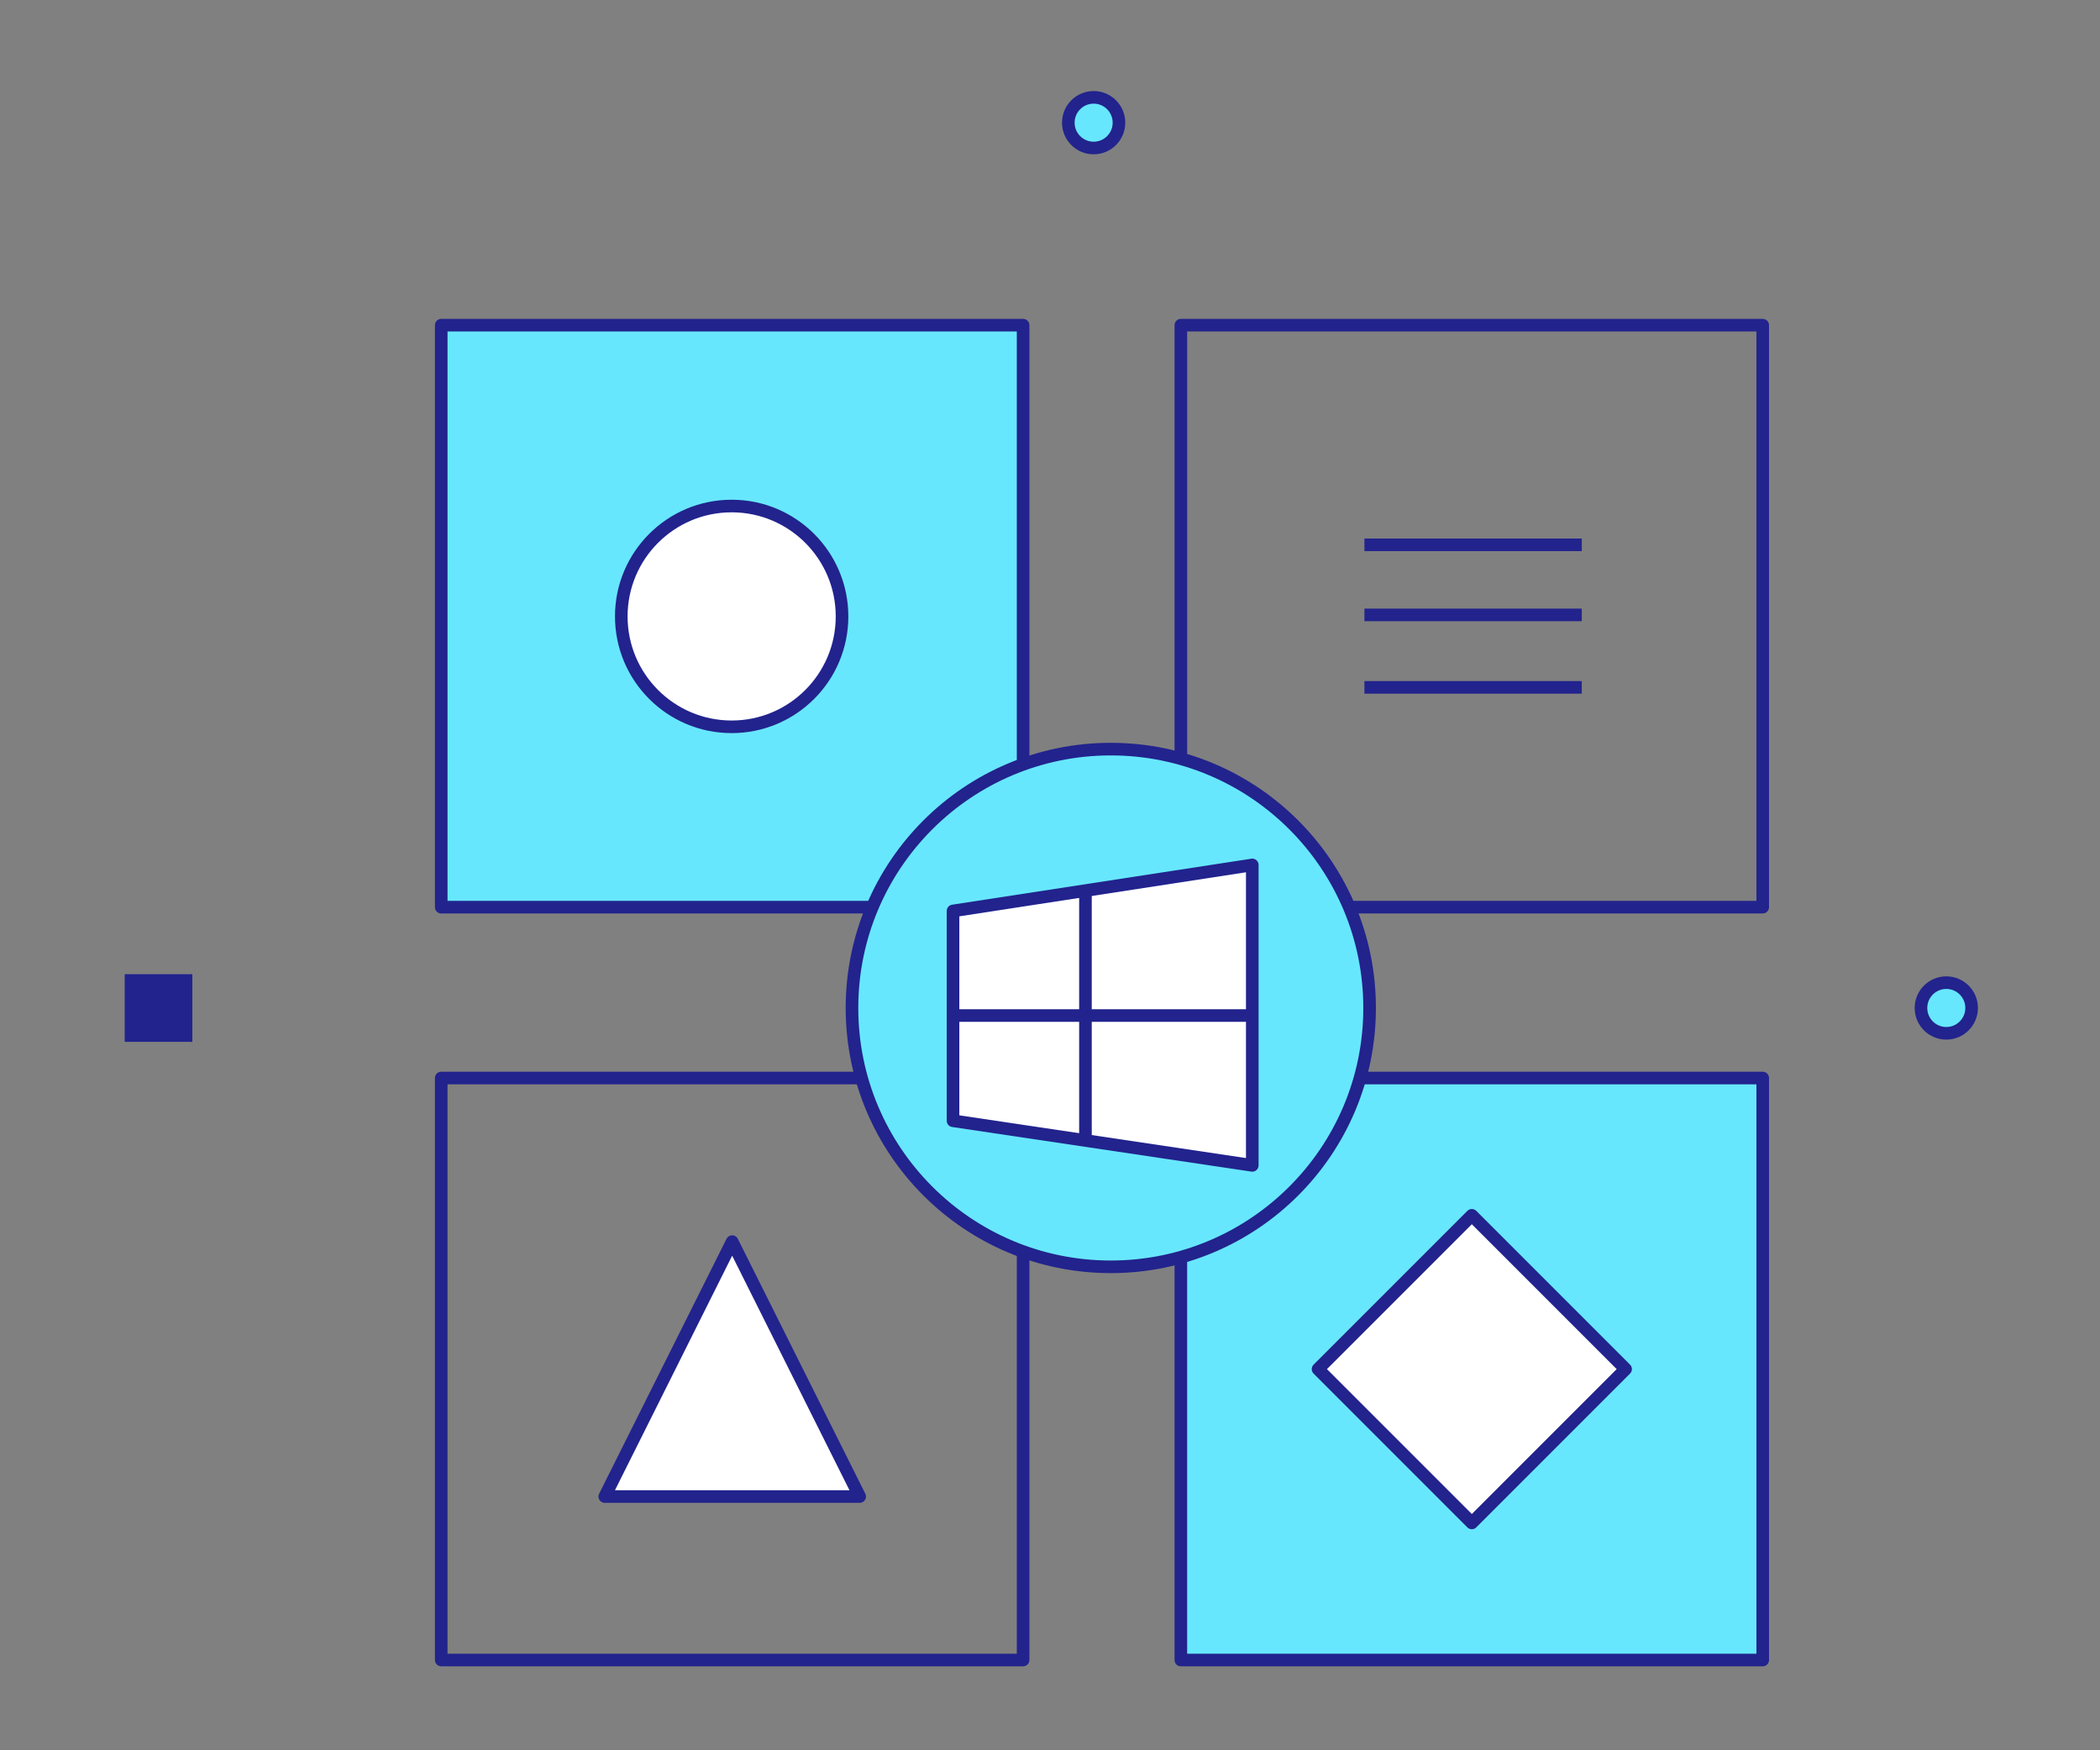
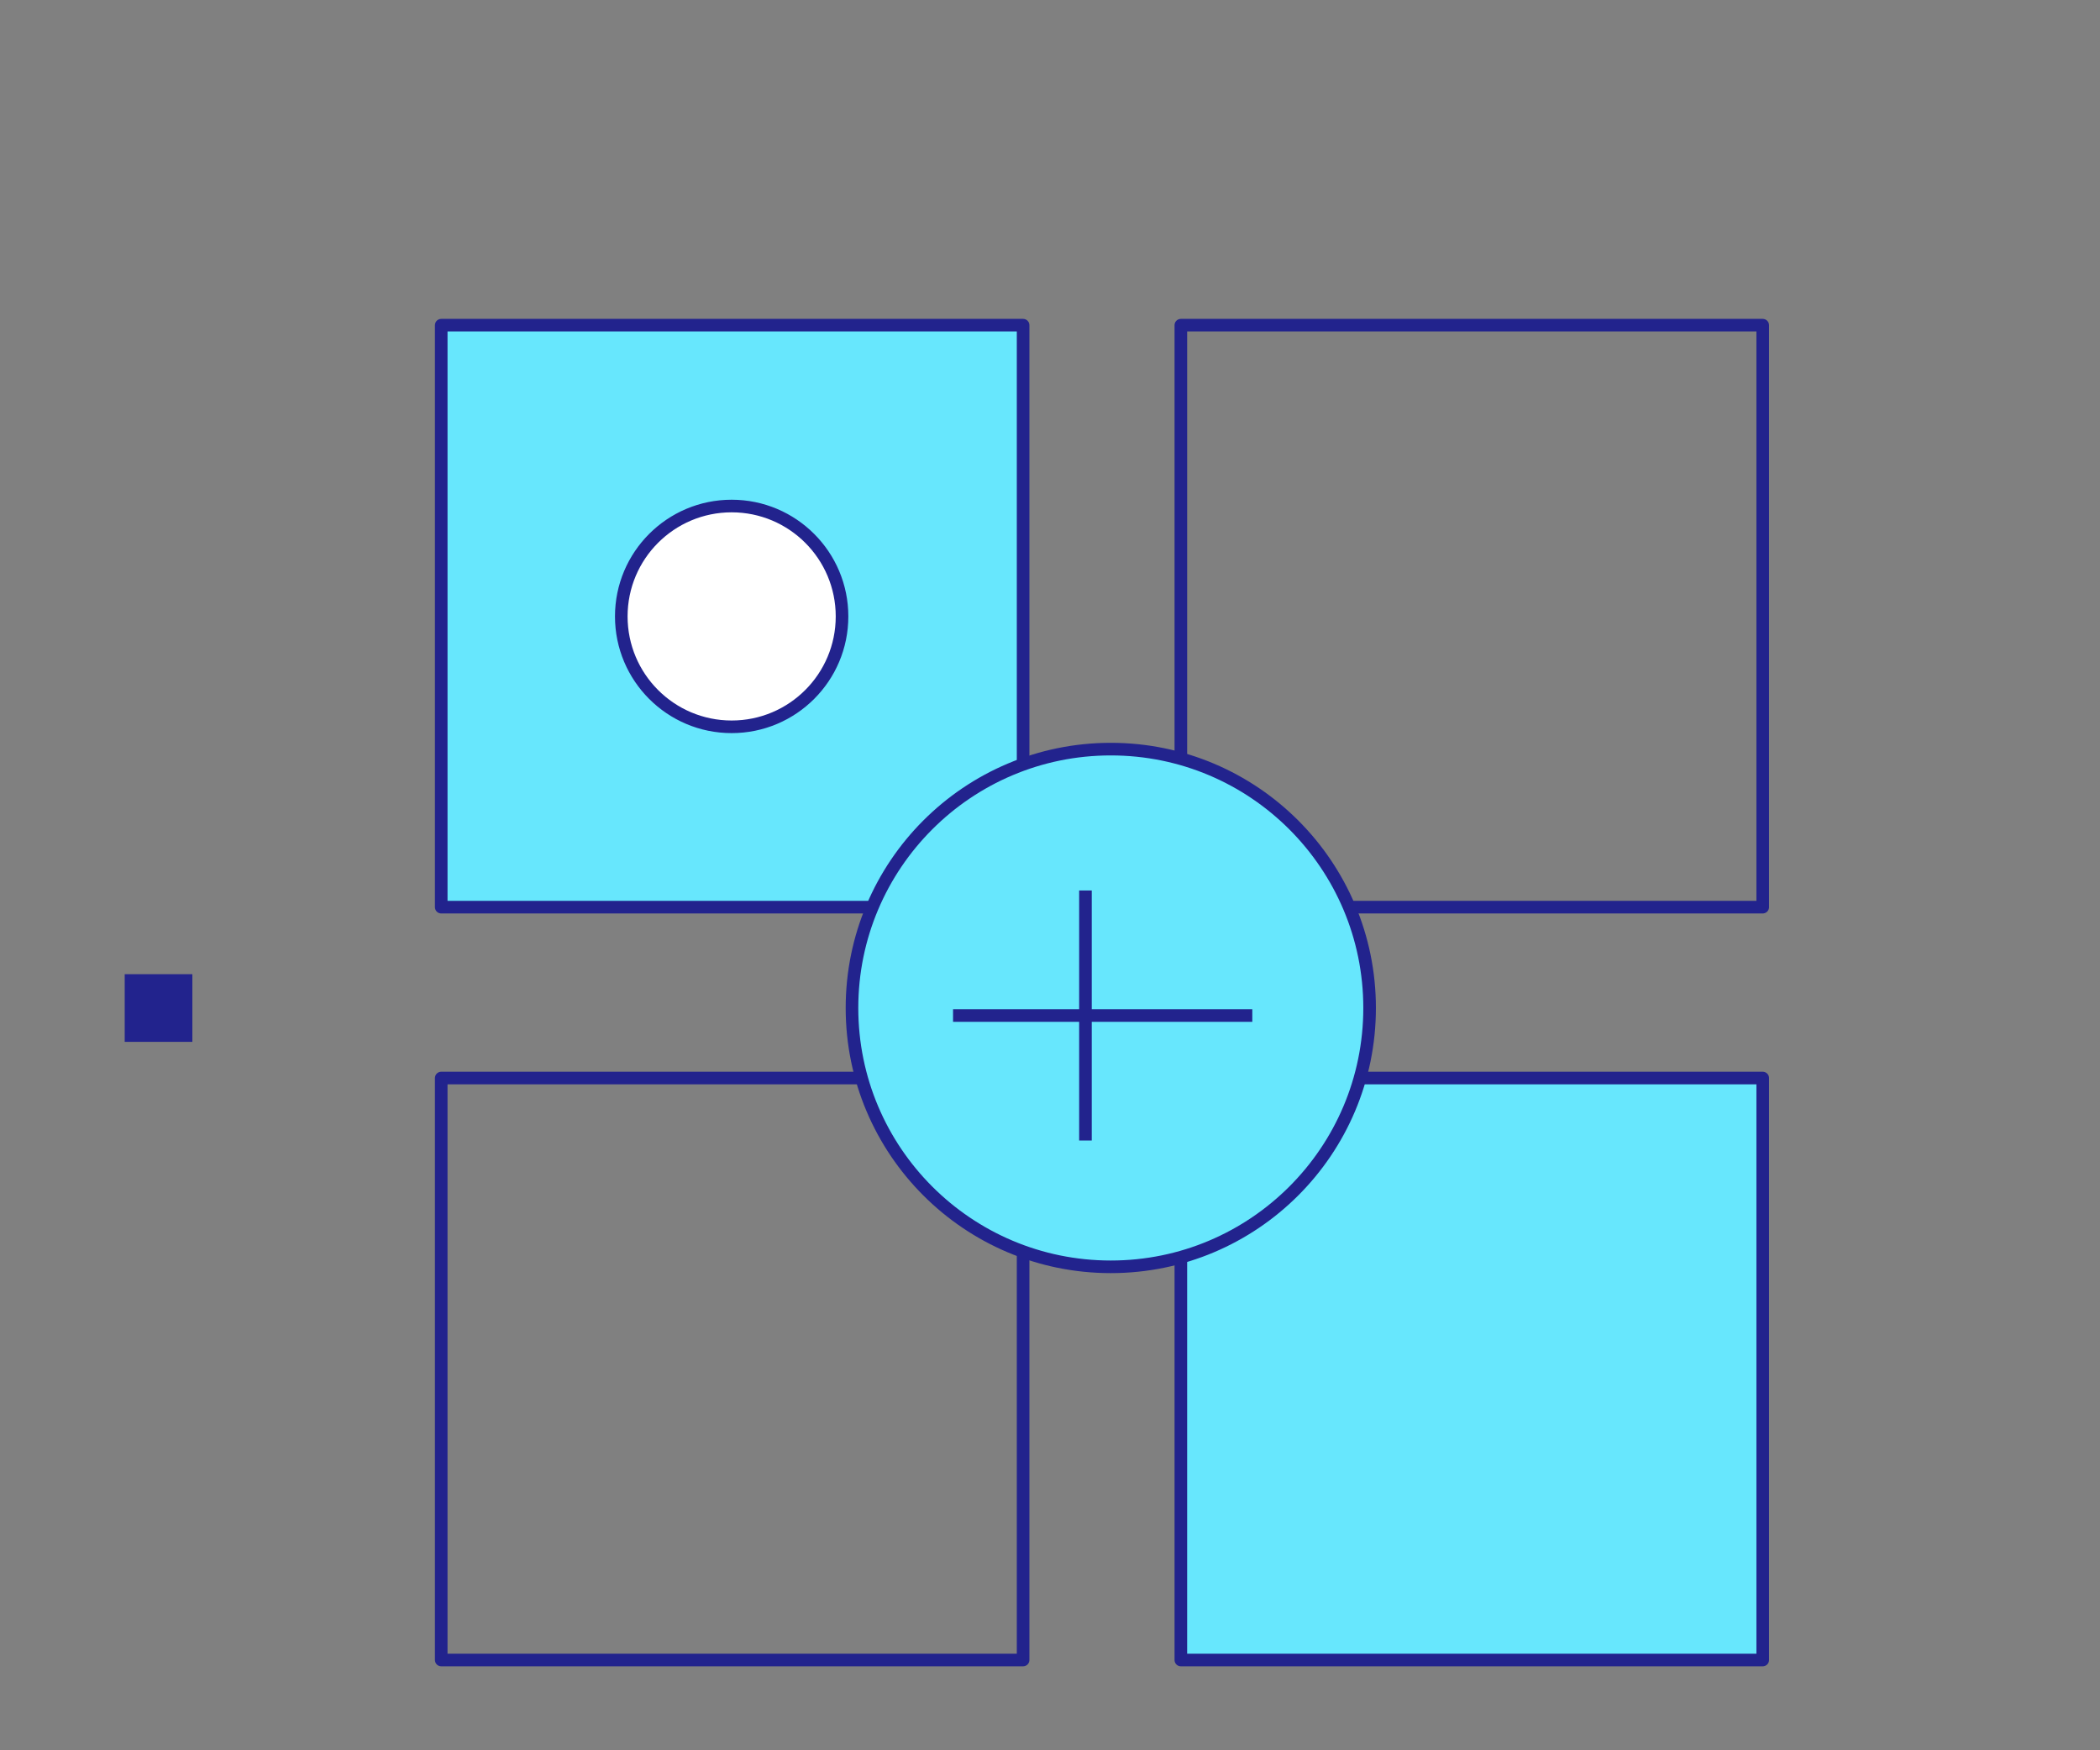
<svg xmlns="http://www.w3.org/2000/svg" width="120" height="100" viewBox="0 0 120 100">
  <rect x="0" y="0" width="120" height="100" fill="#808080" stroke="none" />
  <g fill="none" fill-rule="evenodd" transform="translate(6.5 5)">
-     <circle cx="55.994" cy="2.009" r="1.447" fill="#67E7FD" fill-rule="nonzero" stroke="#22238D" stroke-linejoin="round" stroke-width=".72" />
-     <circle cx="104.717" cy="52.589" r="1.447" fill="#67E7FD" fill-rule="nonzero" stroke="#22238D" stroke-linejoin="round" stroke-width=".72" />
    <path fill="#22238D" fill-rule="nonzero" d="M0.626 50.659H4.492V54.525H0.626z" />
    <path fill="#67E7FD" fill-rule="nonzero" stroke="#22238D" stroke-linejoin="round" stroke-width=".72" d="M18.713 13.579H51.963V46.829H18.713z" />
    <path stroke="#22238D" stroke-linejoin="round" stroke-width=".72" d="M60.977 13.579H94.227V46.829H60.977zM18.713 56.592H51.963V89.842H18.713z" />
    <path fill="#67E7FD" fill-rule="nonzero" stroke="#22238D" stroke-linejoin="round" stroke-width=".72" d="M60.977 56.592H94.227V89.842H60.977z" />
-     <path fill="#FFF" fill-rule="nonzero" stroke="#22238D" stroke-linejoin="round" stroke-width=".72" d="M71.39 67.009H83.817V79.436H71.39z" transform="rotate(-45 77.604 73.222)" />
    <circle cx="35.309" cy="30.218" r="6.307" fill="#FFF" fill-rule="nonzero" stroke="#22238D" stroke-linejoin="round" stroke-width=".72" />
-     <path fill="#FFF" fill-rule="nonzero" stroke="#22238D" stroke-linejoin="round" stroke-width=".72" d="M28.058 80.503L35.338 65.938 42.624 80.503zM71.467 26.129h12.42M71.467 30.132h12.42M71.467 34.272h12.42" />
    <circle cx="56.974" cy="52.589" r="14.789" fill="#67E7FD" fill-rule="nonzero" stroke="#22238D" stroke-linejoin="round" stroke-width=".72" />
-     <path fill="#FFF" fill-rule="nonzero" stroke="#22238D" stroke-linejoin="round" stroke-width=".72" d="M47.959 47.045L65.059 44.417 65.059 61.582 47.959 59.033z" />
    <path stroke="#22238D" stroke-linejoin="round" stroke-width=".72" d="M55.526 45.878v14.285M47.96 53.02h17.1" />
  </g>
</svg>